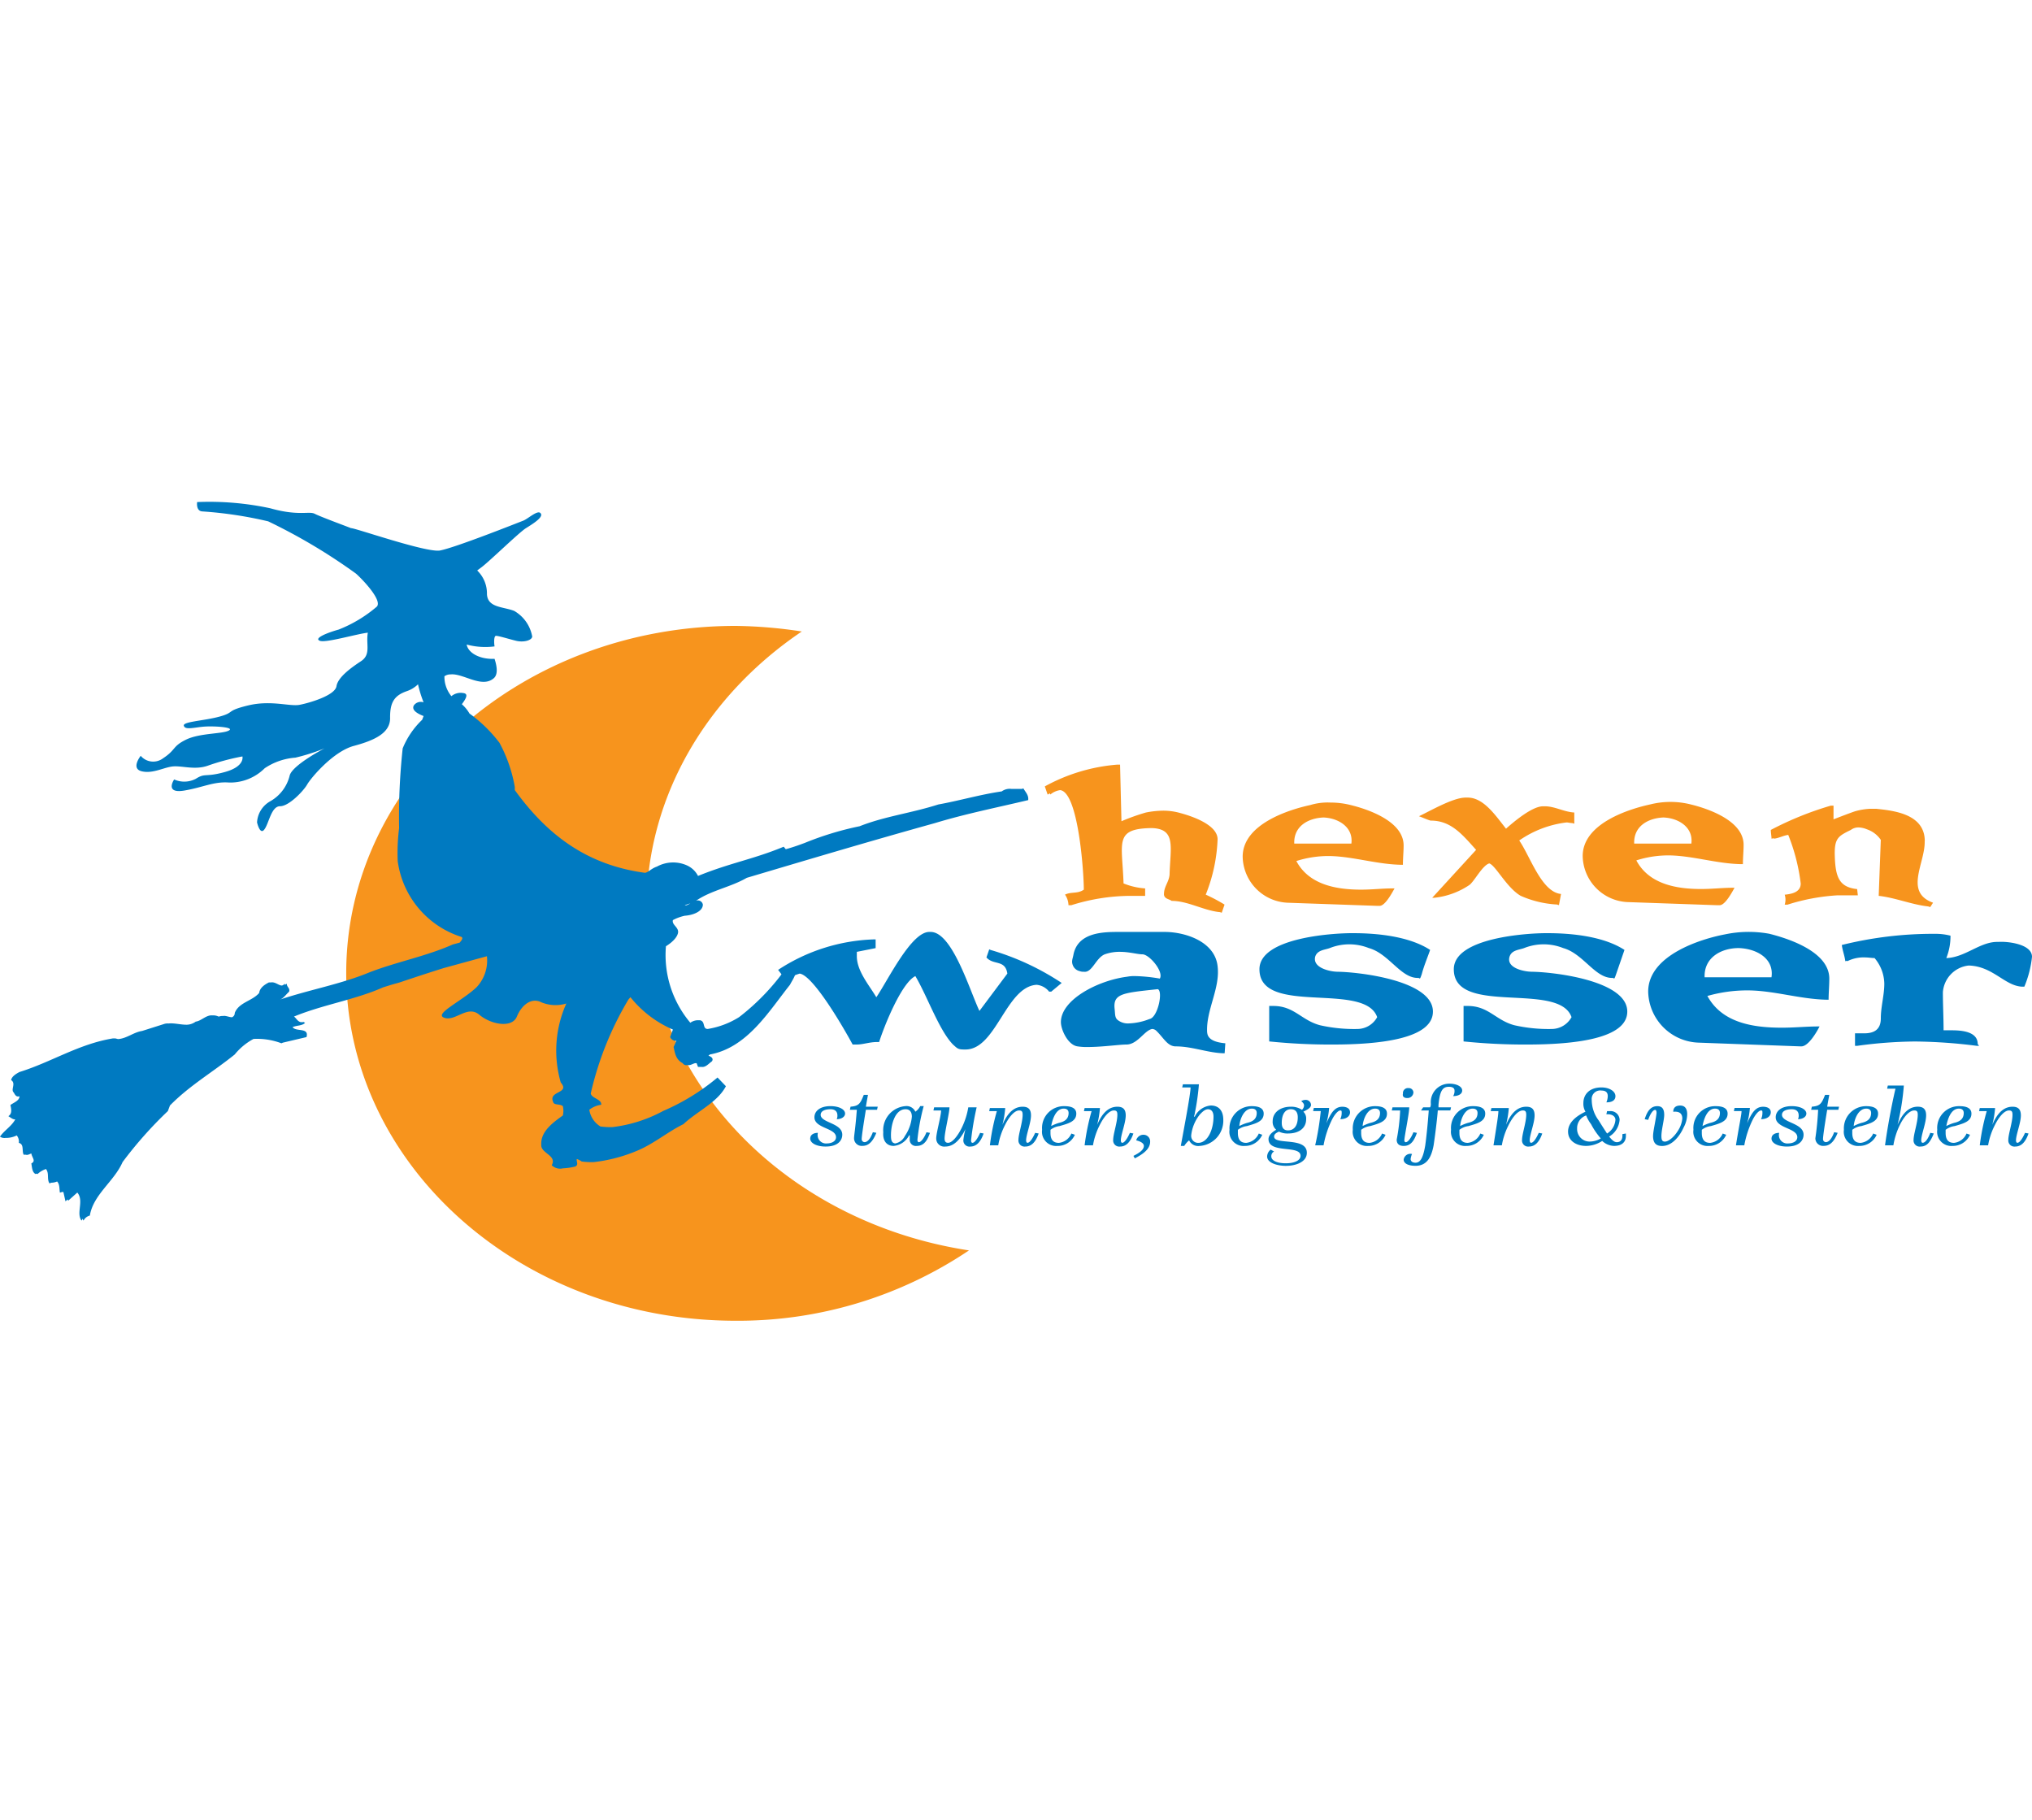
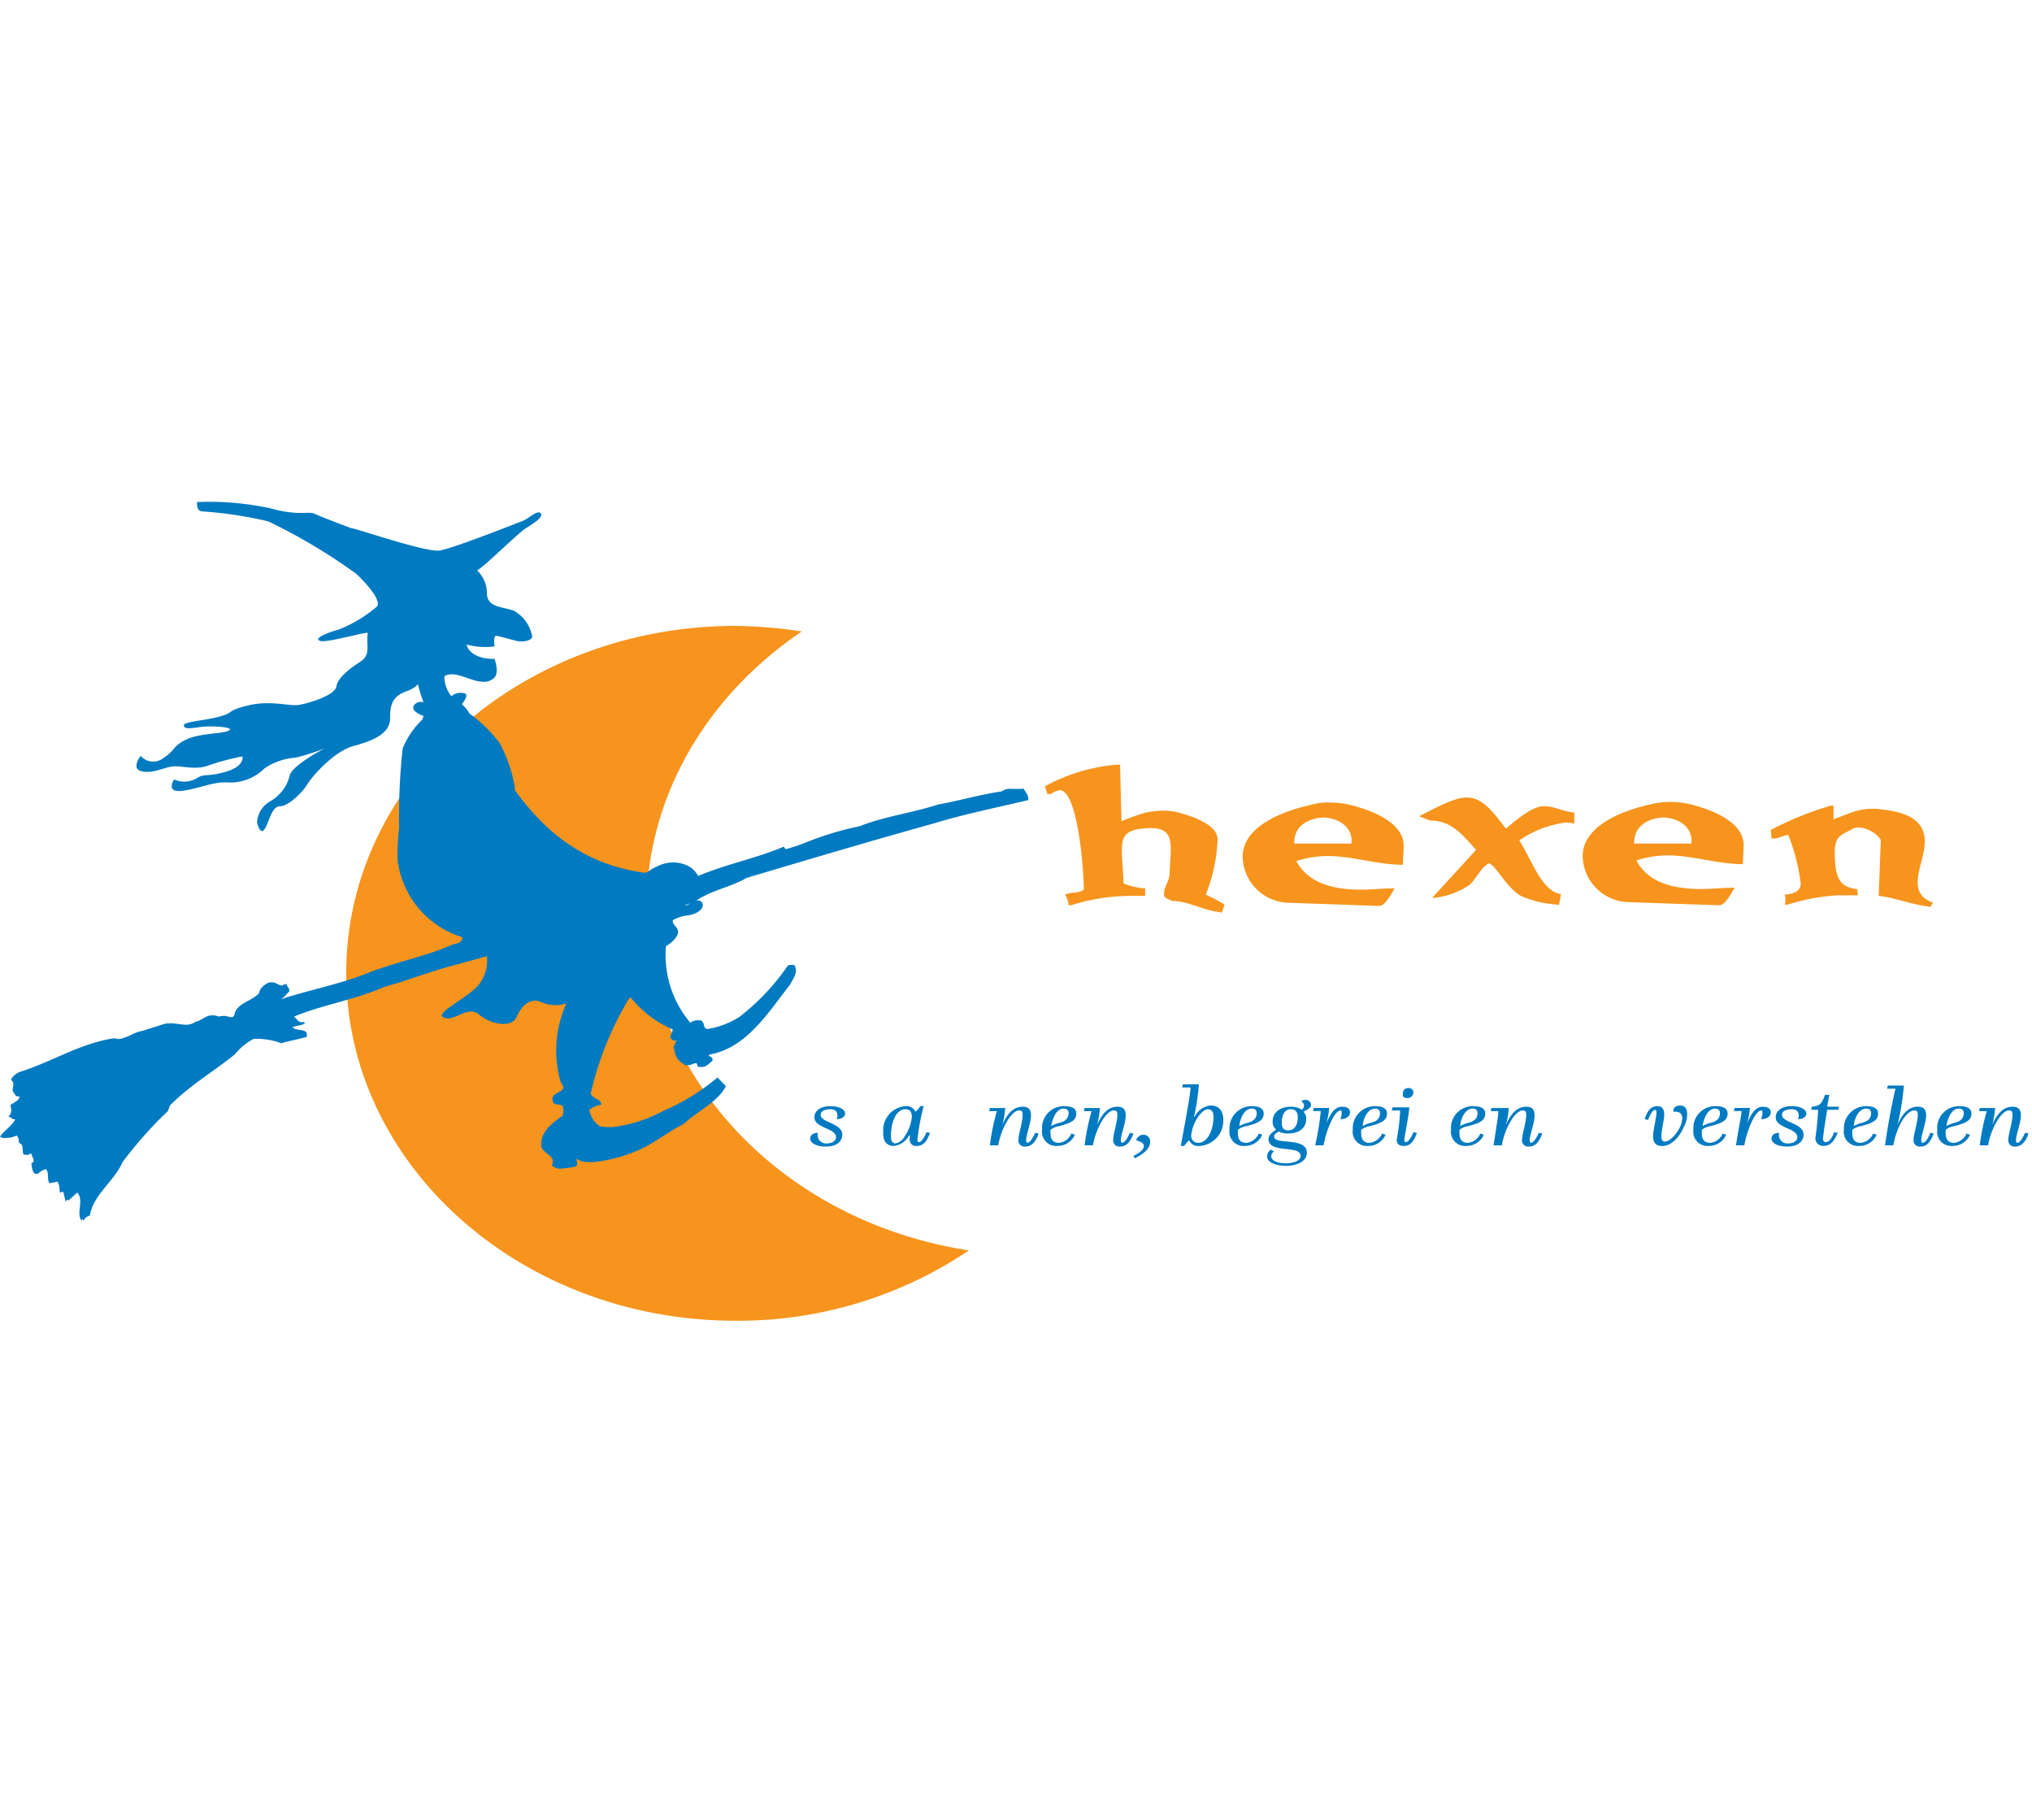
<svg xmlns="http://www.w3.org/2000/svg" width="182" height="163" viewBox="0 0 182 163">
  <defs>
    <clipPath id="clip-path">
      <rect id="Rectangle_60" data-name="Rectangle 60" width="182" height="163" fill="#fff" stroke="#707070" stroke-width="1" />
    </clipPath>
  </defs>
  <g id="Mask_Group_1" data-name="Mask Group 1" clip-path="url(#clip-path)">
    <g id="hexenwasser_logo" transform="translate(0 44.951)">
-       <path id="Path_1" data-name="Path 1" d="M184.433,48.584a9.479,9.479,0,0,1-.686,2.674h-.187c-1.56-.056-2.62-1.838-4.8-1.894a2.591,2.591,0,0,0-2.309,2.4c0,1.114.062,2.228.062,3.4h.624c.686,0,2.433,0,2.433,1.226l.125.167H179.5a46.505,46.505,0,0,0-5.553-.39,39.661,39.661,0,0,0-5.179.39h-.187V55.436h.811c.749,0,1.5-.223,1.5-1.337,0-1.059.312-2.061.312-3.12a3.628,3.628,0,0,0-.873-2.284c-.25,0-.562-.056-.811-.056a3.257,3.257,0,0,0-1.622.334c-.062-.056-.125,0-.187,0-.062-.5-.25-.947-.312-1.449a33.933,33.933,0,0,1,8.236-1h.187a5.282,5.282,0,0,1,1.31.167,5.268,5.268,0,0,1-.374,2.006c1.685-.056,2.995-1.449,4.555-1.449h.125c.749-.056,2.995.167,2.995,1.337ZM72.812,50.645l-.686-.891a16.545,16.545,0,0,1,8.548-2.73h.187v.78l-1.685.334v.39c0,1.337,1.123,2.618,1.747,3.677,1.061-1.56,3.12-5.85,4.742-5.85h.125c1.934,0,3.494,5.237,4.368,7.075l2.5-3.343c-.187-1.281-1.248-.724-1.872-1.449l.25-.724.125.056a23.192,23.192,0,0,1,6.364,2.953l-.936.78H96.4a1.61,1.61,0,0,0-1.123-.613c-2.745.167-3.619,5.794-6.364,5.794h-.125c-.562,0-.624-.111-1-.446-1.248-1.281-2.309-4.346-3.369-6.128-1.248.613-2.808,4.513-3.244,5.905h-.187c-.686,0-1.248.223-1.809.223H78.8c-.686-1.281-3.494-6.184-4.742-6.351a6.605,6.605,0,0,0-1.31.557Zm37.748,4.736c.062.724,1,.891,1.622.947l-.062.891h-.187c-1.373-.056-2.745-.613-4.18-.613-.749,0-1.061-.724-1.747-1.393a.566.566,0,0,0-.374-.167c-.686.111-1.31,1.393-2.309,1.393-.624,0-2.184.223-3.432.223a5.278,5.278,0,0,1-.936-.056c-.873-.111-1.5-1.5-1.5-2.173,0-2.006,3.307-3.733,5.927-4.067a3.393,3.393,0,0,1,.749-.056,14.734,14.734,0,0,1,2.184.223c.374-.613-.936-2.173-1.56-2.173-.437,0-1.185-.223-2-.223a3.938,3.938,0,0,0-1.373.223c-.811.334-1.123,1.671-1.872,1.56a.877.877,0,0,1-.374-.056.856.856,0,0,1-.624-.557c-.125-.334,0-.557.062-.891.374-2.006,2.62-2.061,3.993-2.061h4.18c1.809,0,4.492.836,4.742,3.064.25,2.006-1.061,3.956-.936,5.961Zm-5.179-1.226c.749-.111,1.248-2.507.749-2.674-3.12.334-3.993.39-3.868,1.727.062.5,0,.836.312,1.059a1.487,1.487,0,0,0,1,.279,5.506,5.506,0,0,0,1.809-.39Zm16.784-4.234c1.747,0,8.61.724,8.61,3.566,0,2.451-4.8,2.953-8.985,2.953a53.939,53.939,0,0,1-5.678-.279V52.985h.374c1.872,0,2.5,1.281,4.18,1.727a13.836,13.836,0,0,0,3.369.334,2.032,2.032,0,0,0,1.747-1.059c-1.123-3.231-10.544-.056-10.544-4.29,0-2.841,6.614-3.231,8.236-3.231h.187c2.121,0,4.991.279,6.863,1.5-.25.724-.562,1.449-.749,2.173-.062.167-.125.39-.187.39a.2.2,0,0,0-.125-.056c-1.56.056-2.62-2.173-4.43-2.674a4.732,4.732,0,0,0-3.494,0c-.437.167-1.123.167-1.31.78-.25,1.059,1.5,1.337,1.934,1.337Zm17.408,0c1.747,0,8.61.724,8.61,3.566,0,2.451-4.8,2.953-8.985,2.953a53.939,53.939,0,0,1-5.678-.279V52.985h.374c1.872,0,2.5,1.281,4.18,1.727a13.836,13.836,0,0,0,3.369.334,2.032,2.032,0,0,0,1.747-1.059c-1.123-3.231-10.544-.056-10.544-4.29,0-2.841,6.614-3.231,8.236-3.231h.187c2.121,0,4.991.279,6.863,1.5l-.749,2.173c-.062.167-.125.39-.187.39a.2.2,0,0,0-.125-.056c-1.56.056-2.62-2.173-4.43-2.674a4.732,4.732,0,0,0-3.494,0c-.437.167-1.123.167-1.31.78-.312,1.059,1.435,1.337,1.934,1.337Zm21.338-3.4c1.56.39,5.366,1.56,5.366,4.011,0,.669-.062,1.281-.062,1.894h-.187c-2.433-.056-4.742-.836-7.113-.836a13.051,13.051,0,0,0-3.556.5c1.31,2.4,4.056,2.841,6.676,2.841,1.123,0,2.246-.111,3.182-.111h.187c-.25.5-1,1.783-1.622,1.783h-.125l-9.109-.334a4.67,4.67,0,0,1-4.492-4.568c0-3.287,4.8-4.736,6.863-5.125a10.322,10.322,0,0,1,3.993-.056ZM158.166,47.8c-1.56,0-3.12.836-3.057,2.618h5.99c.25-1.671-1.31-2.563-2.932-2.618Z" transform="translate(-2.433 -7.842)" fill="#007ac1" />
      <path id="Path_2" data-name="Path 2" d="M153.923,36.65c.187-1.449-1.123-2.284-2.5-2.34-1.373.056-2.683.78-2.62,2.34Zm2.246,5.515-7.986-.279a4.206,4.206,0,0,1-3.993-4.123c0-2.953,4.243-4.234,6.052-4.624a7.457,7.457,0,0,1,3.619,0c1.373.334,4.742,1.393,4.742,3.621,0,.557-.062,1.114-.062,1.727h-.25c-2.121-.056-4.18-.724-6.239-.78a9.428,9.428,0,0,0-3.057.446c1.123,2.117,3.556,2.563,5.8,2.563,1,0,1.934-.111,2.745-.111h.25c-.25.446-.873,1.616-1.373,1.56ZM121.6,32.973a7.357,7.357,0,0,1,1.809.223c1.373.334,4.742,1.393,4.742,3.621,0,.557-.062,1.114-.062,1.727h-.25c-2.121-.056-4.18-.724-6.239-.78a9.428,9.428,0,0,0-3.057.446c1.123,2.117,3.556,2.563,5.8,2.563,1,0,1.934-.111,2.745-.111h.25c-.25.446-.873,1.616-1.373,1.56h-.25l-7.986-.279a4.206,4.206,0,0,1-3.993-4.123c0-2.953,4.243-4.234,6.052-4.624a5.4,5.4,0,0,1,1.809-.223Zm-.624,1.337c-1.373.056-2.683.78-2.62,2.34h5.116c.187-1.449-1.123-2.284-2.5-2.34Zm53.845,2.117c.062,1.95-1.872,4.568.749,5.515l-.25.39-.187-.056c-1.5-.167-2.932-.78-4.43-.947l.187-5.014a2.453,2.453,0,0,0-1.248-.947,2.065,2.065,0,0,0-.749-.167,1.119,1.119,0,0,0-.686.223c-1.123.557-1.5.724-1.435,2.4.062,1.894.437,2.73,2,2.9l.062.557h-1.809a18.222,18.222,0,0,0-4.492.836h-.25a1.45,1.45,0,0,0,0-.891c.5-.056,1.435-.167,1.435-1A17.278,17.278,0,0,0,162.6,35.87c-.437.056-.811.279-1.248.334-.062-.056-.187,0-.25,0,0-.223-.062-.5-.062-.78a29.092,29.092,0,0,1,5.366-2.173h.25v1.226c.562-.223,1.747-.669,1.934-.724a5.881,5.881,0,0,1,1.373-.223h.5c1.56.167,4.367.446,4.367,2.9Zm-68.133,4.736c0-.669.437-1.059.5-1.727.062-2.451.624-4.123-1.622-4.178-3.369.056-2.62,1.281-2.5,4.958a6.256,6.256,0,0,0,1.934.446v.669h-1.5a17.837,17.837,0,0,0-5.116.836h-.25a1.734,1.734,0,0,0-.312-.947c.562-.279,1.123-.056,1.685-.446,0-1.616-.5-8.747-2.121-8.914a1.746,1.746,0,0,0-.873.39l-.062-.111a.336.336,0,0,1-.187.111l-.25-.724a16.1,16.1,0,0,1,6.489-1.95h.25l.125,5.07a18.979,18.979,0,0,1,2.184-.78,8.4,8.4,0,0,1,1.56-.167,5.6,5.6,0,0,1,1.56.223c1.435.39,3.307,1.17,3.307,2.34a14.782,14.782,0,0,1-1.061,4.958,15.453,15.453,0,0,1,1.685.891l-.25.724c-.062,0-.125-.056-.25-.056-1.435-.167-2.808-1-4.243-1-.187-.167-.686-.167-.686-.613Zm27.952-3.956c-1.248-1.393-2.246-2.618-4.056-2.618-.125,0-.873-.334-1.061-.39,1.061-.5,3.057-1.671,4.18-1.671h.187c1.435,0,2.5,1.616,3.432,2.786.811-.724,2.371-2.006,3.307-2.006h.187c.873,0,1.685.5,2.62.557v1l-.187-.056c-.187,0-.374-.056-.5-.056a9.379,9.379,0,0,0-4.243,1.616c1,1.449,2,4.624,3.744,4.791l-.187,1-.187-.056a9.236,9.236,0,0,1-3.244-.78c-1.248-.724-2.246-2.73-2.808-2.9-.624.167-1.373,1.671-1.809,1.95A6.9,6.9,0,0,1,130.9,41.5h-.187l3.931-4.29Z" transform="translate(-2.433 -6.047)" fill="#f7941d" />
      <path id="Path_3" data-name="Path 3" d="M60.334,41.009c0-10.14,5.491-19.165,13.914-24.847a41.756,41.756,0,0,0-5.927-.5c-19.217,0-34.878,13.928-34.878,31.087s15.6,31.143,34.878,31.143a37.047,37.047,0,0,0,20.9-6.3C72.812,69.088,60.334,56.386,60.334,41.009Z" transform="translate(-2.433 -4.557)" fill="#f7941d" />
      <path id="Path_4" data-name="Path 4" d="M63.766,39.344c.125.056.312-.056.5-.167l-.5.167Zm8.86-5.237.187.223c.811-.223,1.373-.446,1.685-.557a27.628,27.628,0,0,1,4.929-1.5c2.246-.891,4.617-1.17,7.05-1.95,1.872-.334,3.744-.891,5.678-1.17a1.214,1.214,0,0,1,.873-.223H93.9a.247.247,0,0,0,.187-.056c.187.334.5.613.437,1.059-2.808.669-5.615,1.226-8.361,2.061-5.615,1.56-11.231,3.231-16.846,4.9-1.435.836-3.182,1.114-4.555,2.061a.452.452,0,0,1,.624.334c0,.613-.873.947-1.622,1a4.088,4.088,0,0,0-1.061.39c-.125.446.624.669.437,1.226-.187.613-1.061,1.114-1.061,1.114a9.4,9.4,0,0,0,2.184,6.853,1.185,1.185,0,0,1,.624-.223h.25c.5.111.187.78.686.78a7.556,7.556,0,0,0,2.808-1.059A20.286,20.286,0,0,0,73,44.748a.877.877,0,0,1,.374-.056h.187c.437.613-.125,1.281-.374,1.783-1.872,2.34-3.806,5.627-7.175,6.24l-.125.111c.187.056.5.223.312.5-.312.223-.562.557-.936.5h-.312l-.125-.334H64.7c-.25.056-.437.223-.686.167a.385.385,0,0,1-.437-.167c-.624-.334-.686-.891-.811-1.449l.25-.557a.548.548,0,0,1-.562-.334l.25-.669a9.878,9.878,0,0,1-3.806-2.9l-.187.223a28.9,28.9,0,0,0-3.369,8.412c.125.446,1,.5.936,1a2.215,2.215,0,0,0-1.061.446,2.114,2.114,0,0,0,1,1.5,7.176,7.176,0,0,0,1.061.056,12.666,12.666,0,0,0,4.555-1.449A19.668,19.668,0,0,0,66.7,54.776l.749.78c-.749,1.449-2.558,2.228-3.806,3.4-1.373.669-2.62,1.727-4.056,2.34a13.987,13.987,0,0,1-3.993,1.059,7.176,7.176,0,0,1-1.061-.056,1.622,1.622,0,0,0-.437-.223c-.062.223.187.5-.125.669a5.829,5.829,0,0,1-1.123.167,1.073,1.073,0,0,1-1-.279c.5-.891-1-1.059-.936-1.838-.062-1.17,1-1.95,1.934-2.618a1.889,1.889,0,0,0,0-.836c-.25-.223-.811-.056-.874-.39-.437-1,1.56-.724.686-1.727a10.293,10.293,0,0,1,.5-7.075,3.334,3.334,0,0,1-2.246-.111c-.874-.446-1.747.223-2.184,1.281s-2.309.724-3.369-.167-2.121.613-3.12.279,1.5-1.449,2.87-2.73a3.49,3.49,0,0,0,.936-2.786l-3.868,1.059c-1.435.446-2.932.947-3.931,1.281l-.187.056c-.624.167-1.123.334-1.31.39-2.5,1.114-5.428,1.56-7.986,2.618.187.111.312.446.624.5h.187c.062-.056.125.056.187.056-.25.279-.749.223-1.123.39.312.446,1.5,0,1.248.891l-2.121.5-.125.056a6.148,6.148,0,0,0-2.5-.39,5.527,5.527,0,0,0-1.685,1.393c-1.934,1.56-4.056,2.786-5.8,4.568l-.187.5a36.2,36.2,0,0,0-4.056,4.568c-.749,1.727-2.621,2.9-2.932,4.791a.861.861,0,0,0-.562.446.191.191,0,0,1-.062-.167c-.062.056-.062.111-.125.167-.5-.669.25-1.783-.374-2.507l-.811.724L8.485,65.7l-.187.167-.187-.836H7.986l-.187.056c-.062-.334,0-.724-.25-1a1.289,1.289,0,0,1-.5.111c-.062,0-.125.056-.187.056-.25-.39,0-.891-.312-1.281a2.006,2.006,0,0,0-.749.446c-.062,0-.062-.056-.187,0-.312-.167-.312-.613-.374-.947.437-.223.062-.5,0-.891-.187.056-.312.167-.5.111H4.555c-.187-.334.062-.947-.437-1.059a.859.859,0,0,0-.187-.669,2.167,2.167,0,0,1-1,.223.734.734,0,0,1-.5-.111c.374-.557,1.061-.947,1.373-1.56-.187.056-.437-.167-.624-.279.374-.223.25-.669.187-1,.312-.223.811-.39.811-.78-.374.111-.437-.279-.562-.39-.187-.279.25-.78-.187-1.059.062-.334.437-.557.749-.724,2.87-.891,5.3-2.507,8.361-3.008h.187c.125,0,.187.056.312.056.749-.056,1.373-.613,2.121-.724l1.934-.613a1.026,1.026,0,0,1,.437-.056c.5-.056,1.061.111,1.622.111a1.408,1.408,0,0,0,.811-.279c.5-.056.936-.613,1.5-.557a1.13,1.13,0,0,1,.562.111.877.877,0,0,1,.374-.056c.25-.056.562.111.811.111a.4.4,0,0,0,.25-.39c.374-.947,1.56-1.059,2.184-1.783.062-.446.437-.724.874-.947H26.7c.374-.056.624.223.936.279.125,0,.187-.056.312-.167v.111c.062-.056.125-.056.187-.111-.062.279.312.39.187.724-.312.279-.5.613-.874.724,2.621-.891,5.491-1.393,8.049-2.451,2.433-.947,5.116-1.449,7.487-2.507l.624-.167c.125-.167.312-.334.187-.5a8.286,8.286,0,0,1-5.74-6.8,17.652,17.652,0,0,1,.125-2.953A56.817,56.817,0,0,1,38.5,25.3a7.378,7.378,0,0,1,1.747-2.563l.125-.334c-.437-.167-1.123-.5-.874-.947a.761.761,0,0,1,.874-.279,11.011,11.011,0,0,1-.5-1.616,2.644,2.644,0,0,1-1,.613c-1.123.39-1.5,1-1.5,2.34.062,1.393-1.373,2.061-3.244,2.563s-3.868,2.9-4.18,3.454-1.622,1.95-2.433,1.95-1,1.616-1.435,2.117c-.374.446-.624-.669-.624-.669a2.313,2.313,0,0,1,1.185-1.894,3.619,3.619,0,0,0,1.747-2.34c.312-.947,3.12-2.4,3.12-2.4a17.71,17.71,0,0,1-2.621.836,5.661,5.661,0,0,0-2.745.947,4.375,4.375,0,0,1-3.182,1.281c-1.373-.111-2.371.446-4.056.724-1.747.279-.873-1-.873-1a2.221,2.221,0,0,0,1.934-.056c.874-.557.811-.111,2.621-.613s1.56-1.393,1.56-1.393a20.751,20.751,0,0,0-3.12.836c-1.123.39-2.246,0-3.057.056s-1.809.669-2.808.446c-1.061-.223-.125-1.393-.125-1.393a1.466,1.466,0,0,0,2,.223c1.185-.78.811-1.059,2.059-1.671s3.369-.5,3.868-.836c.437-.279-1.31-.39-2.184-.334s-1.747.334-1.872-.056c-.187-.39,1.747-.446,3.182-.836s.5-.5,2.558-1,3.744.111,4.617-.056,3.182-.836,3.307-1.671c.125-.78,1.248-1.616,2.184-2.228s.437-1.5.624-2.563c-1,.111-3.806.947-4.305.724-.562-.223.686-.724,1.685-1A11.965,11.965,0,0,0,36.188,12.6c.5-.557-1.248-2.4-1.872-2.953a51.242,51.242,0,0,0-7.861-4.68,36.059,36.059,0,0,0-5.927-.891c-.562-.056-.437-.836-.437-.836a25.972,25.972,0,0,1,6.551.557c2.558.724,3.494.223,3.993.5.562.279,2.683,1.059,3.244,1.281.25-.056,6.614,2.173,7.924,2.006,1.31-.223,7.05-2.507,7.487-2.674s1.31-1,1.56-.669c.312.334-.686.947-1.31,1.337s-3.307,3.008-3.993,3.51l-.374.279a2.849,2.849,0,0,1,.874,2.117c.062,1.226,1.435,1.114,2.433,1.5A3.314,3.314,0,0,1,50.1,15.276c0,.334-.749.557-1.435.39s-1.56-.446-1.809-.446c-.187,0-.187.613-.125.947a6.39,6.39,0,0,1-2.5-.167c.125.724,1.123,1.337,2.5,1.281.062.223.437,1.281-.062,1.727-1.061.947-2.745-.446-3.868-.334a.941.941,0,0,0-.562.167,2.732,2.732,0,0,0,.624,1.783,1.3,1.3,0,0,1,1.061-.279c.5.056.25.5-.125,1a3.3,3.3,0,0,1,.686.836A12.607,12.607,0,0,1,47.169,24.8a12.968,12.968,0,0,1,1.373,3.956v.279c2.745,3.788,6.239,6.685,11.667,7.41.312-.056.562-.39,1.061-.557a3.032,3.032,0,0,1,2.683-.111,2.072,2.072,0,0,1,1,.947c2.87-1.17,4.991-1.5,7.674-2.618Z" transform="translate(-2.433 -3.226)" fill="#007ac1" />
      <path id="Path_5" data-name="Path 5" d="M75,66.725c0,.446.624.724,1.373.724,1.185,0,1.5-.613,1.5-1.059,0-1.059-1.934-1.059-1.934-1.783,0-.334.374-.5.874-.5.437,0,.624.223.624.557a.735.735,0,0,1-.062.334c.437,0,.749-.223.749-.5,0-.39-.562-.669-1.31-.669-.936,0-1.435.446-1.435,1,0,1,1.934.947,1.934,1.783,0,.39-.437.557-.811.557a.752.752,0,0,1-.811-.947c-.374,0-.686.167-.686.5Z" transform="translate(-2.433 -9.715)" fill="#007ac1" />
-       <path id="Path_6" data-name="Path 6" d="M78.927,66.6a.684.684,0,0,0,.749.669c.437,0,.873-.223,1.248-1.17l-.312-.056c-.125.334-.374.891-.749.891a.265.265,0,0,1-.25-.279c0-.223.125-1.114.374-2.618h1l.062-.279H79.988c.062-.39.187-1.059.187-1.059H79.8c-.312.78-.437,1-1.185,1.059l-.062.279h.624c-.125,1.671-.25,2.284-.25,2.563Z" transform="translate(-2.433 -9.595)" fill="#007ac1" />
      <path id="Path_7" data-name="Path 7" d="M82.483,67.393a1.73,1.73,0,0,0,1.373-.947h.062v.334a.548.548,0,0,0,.624.613c.749,0,1-.669,1.185-1.17l-.312-.056c-.125.334-.437.891-.686.891-.062,0-.125-.056-.125-.223a18.852,18.852,0,0,1,.562-3.008h-.312a1.337,1.337,0,0,1-.437.5.858.858,0,0,0-.873-.5,2.166,2.166,0,0,0-2,2.34c-.062.78.312,1.226.936,1.226Zm-.25-.947c0-1,.374-2.34,1.31-2.34.437,0,.562.334.562.669a3.6,3.6,0,0,1-.624,1.727,1.209,1.209,0,0,1-.873.669c-.312-.056-.374-.279-.374-.724Z" transform="translate(-2.433 -9.715)" fill="#007ac1" fill-rule="evenodd" />
-       <path id="Path_8" data-name="Path 8" d="M86.289,66.738a.716.716,0,0,0,.811.724c.936,0,1.5-.947,1.809-1.56h0a6.155,6.155,0,0,0-.187.947.548.548,0,0,0,.624.613c.562,0,.936-.446,1.185-1.17l-.312-.056c-.25.557-.5.891-.686.891-.062,0-.125-.056-.125-.223a26.076,26.076,0,0,1,.5-2.953h-.749a6.553,6.553,0,0,1-.562,1.783c-.374.78-.873,1.393-1.248,1.393-.25,0-.312-.167-.312-.39,0-.557.437-2.284.437-2.786H86.1l-.062.279h.686c0,.5-.437,2.006-.437,2.507Z" transform="translate(-2.433 -9.728)" fill="#007ac1" />
      <path id="Path_9" data-name="Path 9" d="M91.094,67.344h.749a6.206,6.206,0,0,1,.562-1.727c.374-.78.873-1.393,1.31-1.393.25,0,.312.111.312.39,0,.669-.374,1.727-.374,2.228a.548.548,0,0,0,.624.613c.562,0,.936-.446,1.185-1.17l-.312-.056c-.25.557-.5.891-.686.891-.062,0-.125-.056-.125-.223,0-.5.437-1.56.437-2.228,0-.557-.25-.78-.749-.78-1.061,0-1.56,1.059-1.809,1.616h0a8.839,8.839,0,0,0,.25-1.5H91.094l-.062.279h.686a19.952,19.952,0,0,0-.624,3.064Z" transform="translate(-2.433 -9.722)" fill="#007ac1" />
      <path id="Path_10" data-name="Path 10" d="M95.773,65.945a1.269,1.269,0,0,0,1.373,1.449,1.687,1.687,0,0,0,1.56-1l-.312-.111a1.383,1.383,0,0,1-1.123.836c-.5,0-.749-.279-.749-.891v-.279a1.673,1.673,0,0,1,.811-.334c.749-.223,1.5-.39,1.5-1.114,0-.557-.562-.669-1.061-.669a1.95,1.95,0,0,0-2,2.117Zm1.934-1.894c.312,0,.437.167.437.39,0,.557-.374.78-.873.891a4.057,4.057,0,0,0-.686.279c.125-.669.437-1.56,1.123-1.56Z" transform="translate(-2.433 -9.715)" fill="#007ac1" fill-rule="evenodd" />
      <path id="Path_11" data-name="Path 11" d="M99.579,67.344h.749a6.206,6.206,0,0,1,.562-1.727c.374-.78.873-1.393,1.31-1.393.25,0,.312.111.312.39,0,.669-.374,1.727-.374,2.228a.548.548,0,0,0,.624.613c.562,0,.936-.446,1.185-1.17l-.312-.056c-.25.557-.5.891-.686.891-.062,0-.125-.056-.125-.223,0-.5.437-1.56.437-2.228,0-.557-.25-.78-.749-.78-1.061,0-1.56,1.059-1.809,1.616h0a8.838,8.838,0,0,0,.25-1.5H99.579l-.062.279h.686a19.952,19.952,0,0,0-.624,3.064Z" transform="translate(-2.433 -9.722)" fill="#007ac1" />
      <path id="Path_12" data-name="Path 12" d="M104.2,67.2c.437.111.686.279.686.5,0,.334-.374.613-.936.891l.125.223c.749-.39,1.373-.836,1.373-1.5a.59.59,0,0,0-.562-.613.663.663,0,0,0-.686.5Z" transform="translate(-2.433 -10.022)" fill="#007ac1" />
      <path id="Path_13" data-name="Path 13" d="M108.189,67.16h.312a2.01,2.01,0,0,1,.437-.5.9.9,0,0,0,.936.5A2.265,2.265,0,0,0,112,64.82c0-.78-.374-1.281-1.123-1.281a1.772,1.772,0,0,0-1.435,1h-.062c0-.111.062-.167.062-.279a21.222,21.222,0,0,0,.374-2.618h-1.435l-.062.279h.749c0,.613-.624,3.844-.873,5.237Zm.936-.947a3.637,3.637,0,0,1,.749-1.838c.25-.279.5-.5.749-.5.312,0,.5.223.5.669,0,1.114-.5,2.34-1.373,2.34a.617.617,0,0,1-.624-.669Z" transform="translate(-2.433 -9.481)" fill="#007ac1" fill-rule="evenodd" />
      <path id="Path_14" data-name="Path 14" d="M112.557,65.945a1.269,1.269,0,0,0,1.373,1.449,1.687,1.687,0,0,0,1.56-1l-.312-.111a1.383,1.383,0,0,1-1.123.836c-.5,0-.749-.279-.749-.891v-.279a1.673,1.673,0,0,1,.811-.334c.749-.223,1.5-.39,1.5-1.114,0-.557-.562-.669-1.061-.669a1.986,1.986,0,0,0-2,2.117Zm2-1.894c.312,0,.437.167.437.39,0,.557-.374.78-.873.891a4.056,4.056,0,0,0-.686.279c.062-.669.437-1.56,1.123-1.56Z" transform="translate(-2.433 -9.715)" fill="#007ac1" fill-rule="evenodd" />
      <path id="Path_15" data-name="Path 15" d="M116.238,67.661a.807.807,0,0,0-.312.613c0,.557.873.836,1.685.836.873,0,1.872-.334,1.872-1.17,0-1.449-2.932-.669-2.932-1.449,0-.223.187-.334.437-.446a1.714,1.714,0,0,0,.811.167c.936,0,1.622-.446,1.622-1.281a.831.831,0,0,0-.25-.669c.312-.167.686-.334.686-.613a.469.469,0,0,0-.5-.446.723.723,0,0,0-.374.111c.125.111.25.223.25.39a.571.571,0,0,1-.187.39,1.719,1.719,0,0,0-1-.279c-1,0-1.622.557-1.622,1.281a.912.912,0,0,0,.312.78c-.374.223-.686.5-.686.836,0,1.337,2.87.5,2.87,1.5,0,.446-.624.669-1.31.669-.873,0-1.31-.279-1.31-.613a.478.478,0,0,1,.25-.446l-.312-.167Zm1.56-1.727q-.562,0-.562-.669c0-.78.312-1.226.811-1.226.437,0,.624.279.624.724,0,.724-.312,1.17-.874,1.17Z" transform="translate(-2.433 -9.648)" fill="#007ac1" fill-rule="evenodd" />
      <path id="Path_16" data-name="Path 16" d="M120.231,67.344h.749a8.67,8.67,0,0,1,.749-2.284c.25-.5.562-.836.749-.836.125,0,.125.056.125.223a1.271,1.271,0,0,1-.125.557c.562,0,.873-.279.873-.613,0-.39-.374-.5-.686-.5-.624,0-1,.446-1.435,1.5h0a7.1,7.1,0,0,0,.25-1.393h-1.373l-.062.279h.686a24.621,24.621,0,0,1-.5,3.064Z" transform="translate(-2.433 -9.722)" fill="#007ac1" />
      <path id="Path_17" data-name="Path 17" d="M123.6,65.945a1.269,1.269,0,0,0,1.373,1.449,1.687,1.687,0,0,0,1.56-1l-.312-.111a1.383,1.383,0,0,1-1.123.836c-.5,0-.749-.279-.749-.891v-.279a1.673,1.673,0,0,1,.811-.334c.749-.223,1.5-.39,1.5-1.114,0-.557-.562-.669-1.061-.669a1.986,1.986,0,0,0-2,2.117Zm2-1.894c.312,0,.437.167.437.39,0,.557-.374.78-.873.891a4.057,4.057,0,0,0-.686.279c.062-.669.437-1.56,1.123-1.56Z" transform="translate(-2.433 -9.715)" fill="#007ac1" fill-rule="evenodd" />
      <path id="Path_18" data-name="Path 18" d="M128.467,62.91a.532.532,0,0,0,.562-.5.406.406,0,0,0-.437-.39.447.447,0,0,0-.5.5c-.062.223.062.39.374.39Zm-.936,3.733c0,.39.25.557.624.557.624,0,.936-.446,1.185-1.17l-.312-.056c-.125.334-.437.891-.686.891-.062,0-.125-.056-.125-.167,0-.334.437-2.4.437-2.953h-1.5l-.062.279h.749a17.781,17.781,0,0,1-.312,2.618Z" transform="translate(-2.433 -9.521)" fill="#007ac1" fill-rule="evenodd" />
-       <path id="Path_19" data-name="Path 19" d="M129.715,63.977h.686c-.062.891-.187,2.228-.312,3.12-.187,1.114-.437,1.56-.873,1.56-.25,0-.437-.111-.437-.334a1.573,1.573,0,0,1,.125-.446.606.606,0,0,0-.749.5c0,.39.5.557,1.061.557,1.061,0,1.435-.836,1.622-1.839.125-.836.312-2.284.374-3.12h1.123l.062-.279h-1.123v-.223c.125-1.281.374-1.616.936-1.616.312,0,.5.111.5.334a.835.835,0,0,1-.125.5c.437,0,.811-.167.811-.5,0-.39-.562-.613-1.123-.613a1.652,1.652,0,0,0-1.685,1.783.64.64,0,0,1-.062.334H129.9l-.187.279Z" transform="translate(-2.433 -9.475)" fill="#007ac1" />
      <path id="Path_20" data-name="Path 20" d="M132.4,65.945a1.269,1.269,0,0,0,1.373,1.449,1.687,1.687,0,0,0,1.56-1l-.312-.111a1.383,1.383,0,0,1-1.123.836c-.5,0-.749-.279-.749-.891v-.279a1.673,1.673,0,0,1,.811-.334c.749-.223,1.5-.39,1.5-1.114,0-.557-.562-.669-1.061-.669a1.95,1.95,0,0,0-2,2.117Zm1.934-1.894c.312,0,.437.167.437.39,0,.557-.374.78-.873.891a4.056,4.056,0,0,0-.686.279c.062-.669.437-1.56,1.123-1.56Z" transform="translate(-2.433 -9.715)" fill="#007ac1" fill-rule="evenodd" />
      <path id="Path_21" data-name="Path 21" d="M136.2,67.344h.749a6.206,6.206,0,0,1,.562-1.727c.374-.78.874-1.393,1.31-1.393.25,0,.312.111.312.39,0,.669-.374,1.727-.374,2.228a.548.548,0,0,0,.624.613c.562,0,.936-.446,1.185-1.17l-.312-.056c-.25.557-.5.891-.686.891-.062,0-.125-.056-.125-.223,0-.5.437-1.56.437-2.228,0-.557-.25-.78-.749-.78-1.061,0-1.56,1.059-1.809,1.616h0a8.838,8.838,0,0,0,.25-1.5h-1.56l-.062.279h.686c0,.334-.125,1.114-.437,3.064Z" transform="translate(-2.433 -9.722)" fill="#007ac1" />
-       <path id="Path_22" data-name="Path 22" d="M142.88,65.912c0,.836.749,1.281,1.622,1.281a2.692,2.692,0,0,0,1.435-.446,1.621,1.621,0,0,0,1.061.446c.686,0,1.061-.334,1.061-.891v-.223l-.312.056V66.3c0,.279-.125.557-.5.557-.187,0-.374-.111-.686-.5a1.919,1.919,0,0,0,.936-1.5.8.8,0,0,0-.874-.78h-.25l-.062.279h.125c.437,0,.686.223.686.5a1.566,1.566,0,0,1-.749,1.226q-.281-.418-.749-1.17A3.082,3.082,0,0,1,145,63.07a.761.761,0,0,1,.874-.836c.437,0,.562.223.562.5a1.5,1.5,0,0,1-.125.557c.562,0,.811-.223.811-.557,0-.446-.562-.78-1.248-.78-1.123,0-1.622.669-1.622,1.393a1.377,1.377,0,0,0,.187.78c-1.061.5-1.56,1.114-1.56,1.783Zm2.059-.669a6.491,6.491,0,0,0,.874,1.281,2.04,2.04,0,0,1-1,.279,1.119,1.119,0,0,1-1.123-1.17,1.2,1.2,0,0,1,.811-1.17,3.25,3.25,0,0,0,.437.78Z" transform="translate(-2.433 -9.515)" fill="#007ac1" fill-rule="evenodd" />
      <path id="Path_23" data-name="Path 23" d="M150.492,66.5c0,.669.312.891.811.891.873,0,1.56-.836,1.934-1.671a2.54,2.54,0,0,0,.312-1.17c0-.39-.125-.78-.624-.78-.437,0-.624.223-.624.557.562-.056.811.167.811.613a2.41,2.41,0,0,1-.374,1.059c-.374.613-.873,1-1.185,1-.25,0-.312-.167-.312-.5,0-.557.25-1.449.25-1.894,0-.669-.312-.78-.624-.78-.5,0-.873.334-1.123,1.17l.312.056c.187-.557.437-.891.624-.891.062,0,.125.056.125.279-.062.613-.312,1.616-.312,2.061Z" transform="translate(-2.433 -9.708)" fill="#007ac1" />
      <path id="Path_24" data-name="Path 24" d="M154.11,65.945a1.269,1.269,0,0,0,1.373,1.449,1.687,1.687,0,0,0,1.56-1l-.312-.111a1.383,1.383,0,0,1-1.123.836c-.5,0-.749-.279-.749-.891v-.279a1.673,1.673,0,0,1,.811-.334c.749-.223,1.5-.39,1.5-1.114,0-.557-.562-.669-1.061-.669a1.95,1.95,0,0,0-2,2.117Zm1.934-1.894c.312,0,.437.167.437.39,0,.557-.374.78-.873.891a4.056,4.056,0,0,0-.686.279c.125-.669.437-1.56,1.123-1.56Z" transform="translate(-2.433 -9.715)" fill="#007ac1" fill-rule="evenodd" />
      <path id="Path_25" data-name="Path 25" d="M157.916,67.344h.749a8.671,8.671,0,0,1,.749-2.284c.25-.5.562-.836.749-.836.125,0,.125.056.125.223a1.271,1.271,0,0,1-.125.557c.562,0,.874-.279.874-.613,0-.39-.374-.5-.686-.5-.624,0-1,.446-1.435,1.5h0a7.1,7.1,0,0,0,.25-1.393h-1.373l-.062.279h.686c0,.334-.187,1.114-.5,3.064Z" transform="translate(-2.433 -9.722)" fill="#007ac1" />
      <path id="Path_26" data-name="Path 26" d="M161.1,66.725c0,.446.624.724,1.373.724,1.185,0,1.5-.613,1.5-1.059,0-1.059-1.934-1.059-1.934-1.783,0-.334.374-.5.873-.5.437,0,.624.223.624.557a.735.735,0,0,1-.062.334c.437,0,.749-.223.749-.5,0-.39-.562-.669-1.31-.669-.936,0-1.435.446-1.435,1,0,1,1.934.947,1.934,1.783,0,.39-.437.557-.811.557a.752.752,0,0,1-.811-.947c-.374,0-.686.167-.686.5Z" transform="translate(-2.433 -9.715)" fill="#007ac1" />
      <path id="Path_27" data-name="Path 27" d="M165.029,66.6a.684.684,0,0,0,.749.669c.437,0,.874-.223,1.248-1.17l-.312-.056c-.125.334-.374.891-.749.891a.265.265,0,0,1-.25-.279c0-.223.125-1.114.374-2.618h1l.062-.279H166.09c.062-.39.187-1.059.187-1.059H165.9c-.312.78-.437,1-1.185,1.059l-.062.279h.624a25.349,25.349,0,0,1-.25,2.563Z" transform="translate(-2.433 -9.595)" fill="#007ac1" />
      <path id="Path_28" data-name="Path 28" d="M167.587,65.945a1.269,1.269,0,0,0,1.373,1.449,1.687,1.687,0,0,0,1.56-1l-.312-.111a1.383,1.383,0,0,1-1.123.836c-.5,0-.749-.279-.749-.891v-.279a1.673,1.673,0,0,1,.811-.334c.749-.223,1.5-.39,1.5-1.114,0-.557-.562-.669-1.061-.669a1.986,1.986,0,0,0-2,2.117Zm2-1.894c.312,0,.437.167.437.39,0,.557-.374.78-.874.891a4.057,4.057,0,0,0-.686.279c.062-.669.437-1.56,1.123-1.56Z" transform="translate(-2.433 -9.715)" fill="#007ac1" fill-rule="evenodd" />
      <path id="Path_29" data-name="Path 29" d="M171.268,67.117h.749a6.554,6.554,0,0,1,.562-1.783c.374-.78.873-1.337,1.31-1.337.25,0,.312.111.312.39,0,.669-.374,1.727-.374,2.228a.548.548,0,0,0,.624.613c.562,0,.874-.39,1.185-1.17L175.324,66c-.187.5-.437.891-.686.891-.062,0-.125-.056-.125-.223,0-.5.437-1.56.437-2.228,0-.557-.25-.78-.749-.78-1.061,0-1.56,1.059-1.809,1.616h0a21.654,21.654,0,0,0,.562-3.51h-1.435l-.062.279h.749c-.125.5-.624,2.786-.936,5.07Z" transform="translate(-2.433 -9.495)" fill="#007ac1" />
      <path id="Path_30" data-name="Path 30" d="M175.948,65.945a1.269,1.269,0,0,0,1.373,1.449,1.687,1.687,0,0,0,1.56-1l-.312-.111a1.383,1.383,0,0,1-1.123.836c-.5,0-.749-.279-.749-.891v-.279a1.673,1.673,0,0,1,.811-.334c.749-.223,1.5-.39,1.5-1.114,0-.557-.562-.669-1.061-.669a1.95,1.95,0,0,0-2,2.117Zm1.934-1.894c.312,0,.437.167.437.39,0,.557-.374.78-.873.891a4.056,4.056,0,0,0-.686.279c.125-.669.437-1.56,1.123-1.56Z" transform="translate(-2.433 -9.715)" fill="#007ac1" fill-rule="evenodd" />
      <path id="Path_31" data-name="Path 31" d="M179.754,67.344h.749a6.206,6.206,0,0,1,.562-1.727c.374-.78.874-1.393,1.31-1.393.25,0,.312.111.312.39,0,.669-.374,1.727-.374,2.228a.548.548,0,0,0,.624.613c.562,0,.936-.446,1.185-1.17l-.312-.056c-.25.557-.5.891-.686.891-.062,0-.125-.056-.125-.223,0-.5.437-1.56.437-2.228,0-.557-.25-.78-.749-.78-1.061,0-1.56,1.059-1.809,1.616h0a8.838,8.838,0,0,0,.25-1.5h-1.373l-.062.279h.686a19.953,19.953,0,0,0-.624,3.064Z" transform="translate(-2.433 -9.722)" fill="#007ac1" />
    </g>
  </g>
</svg>